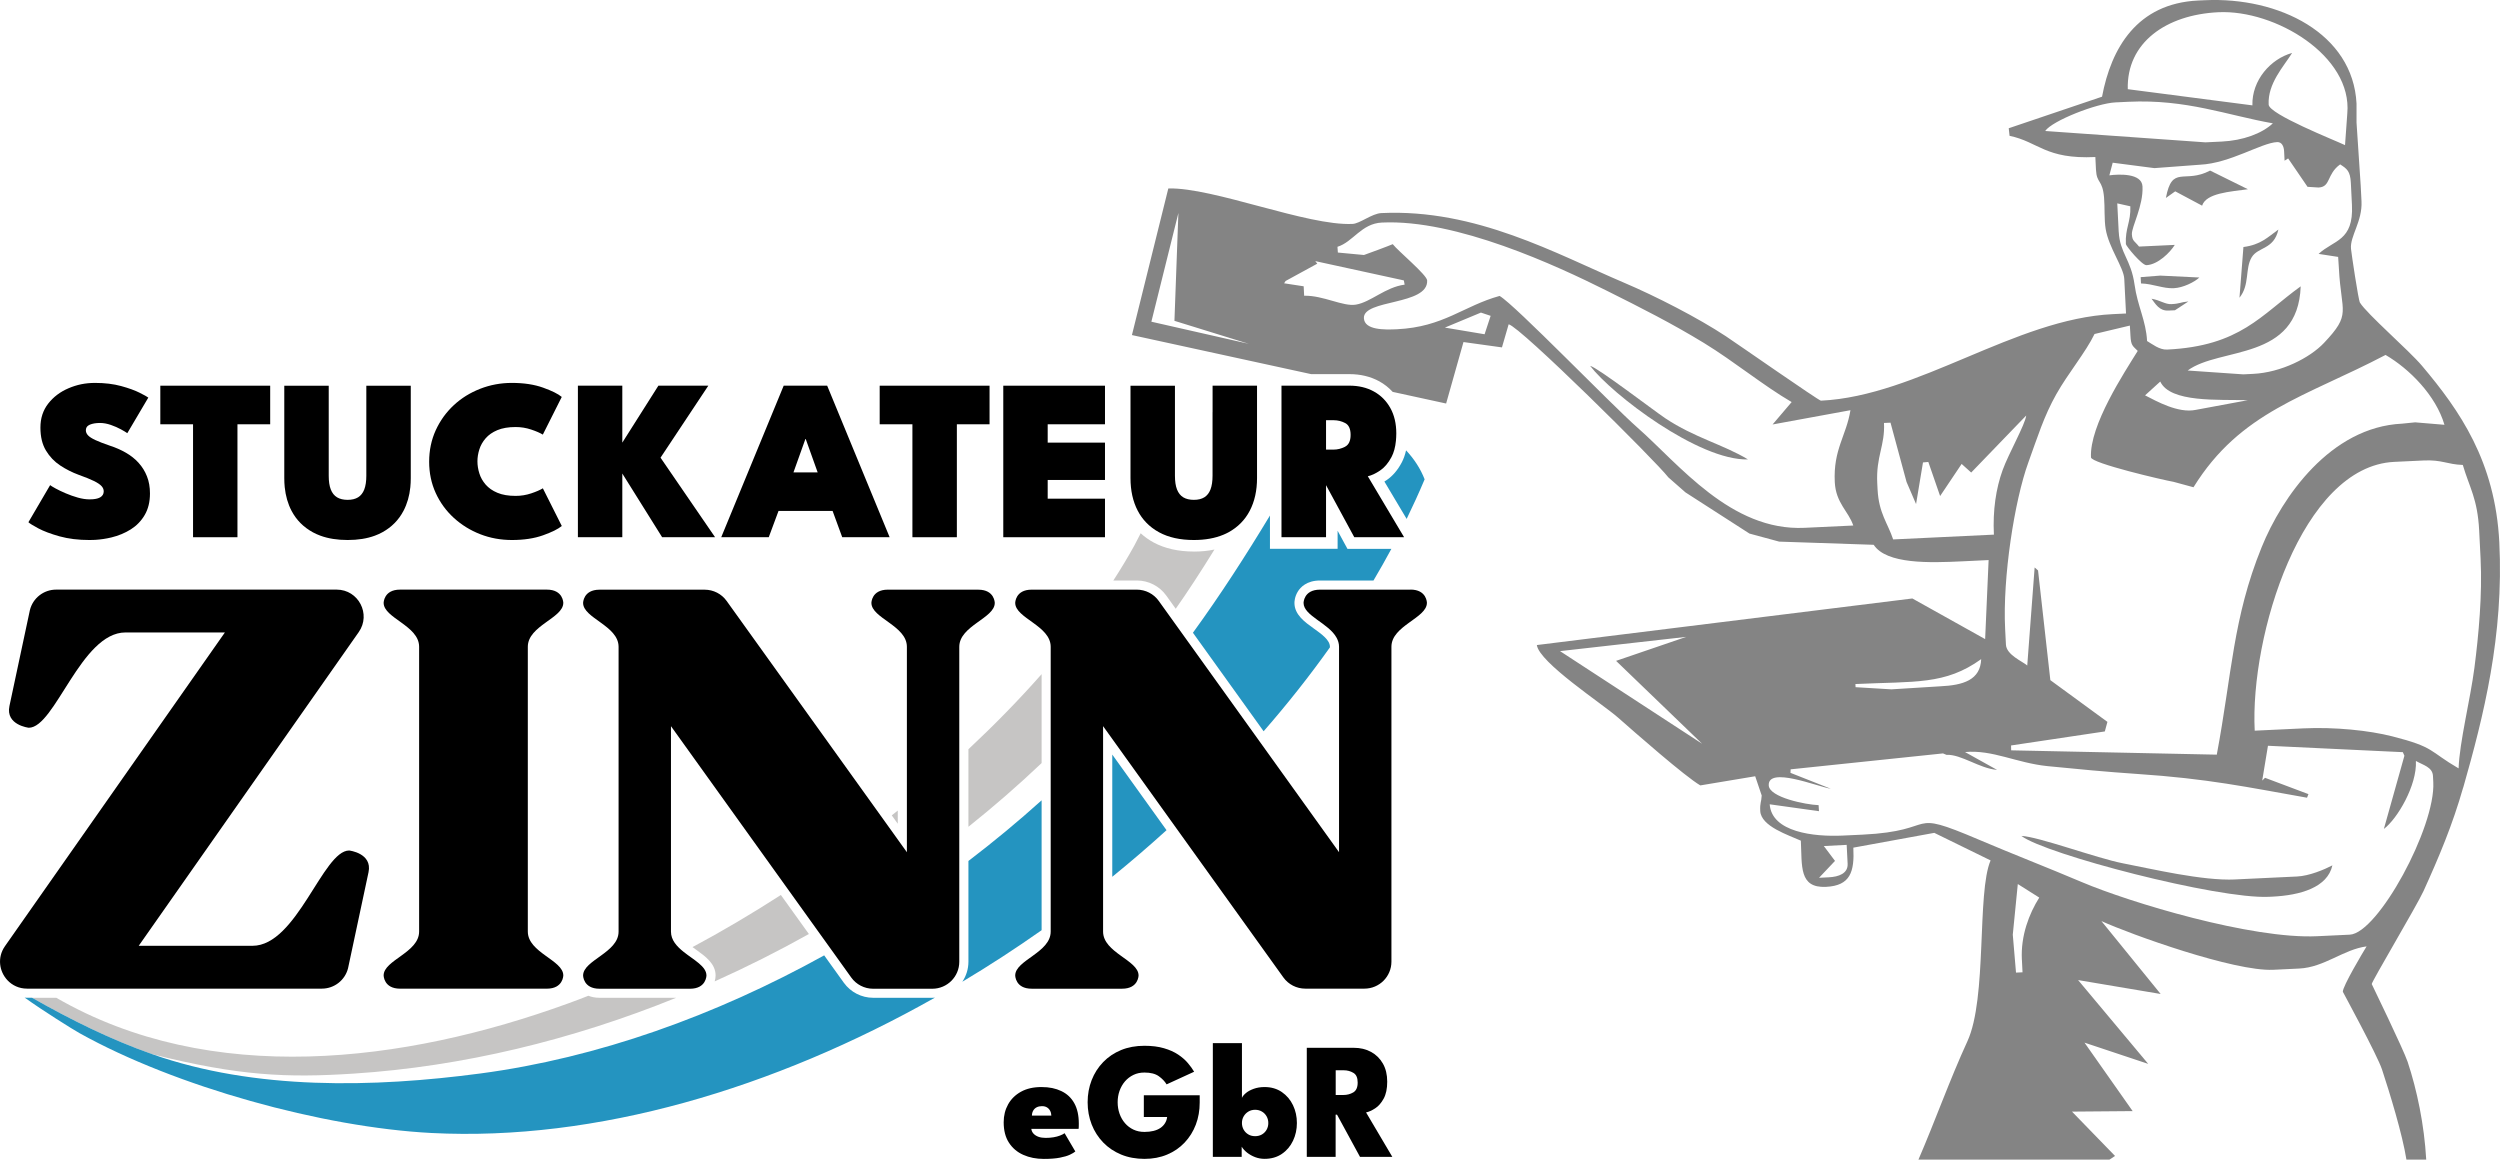
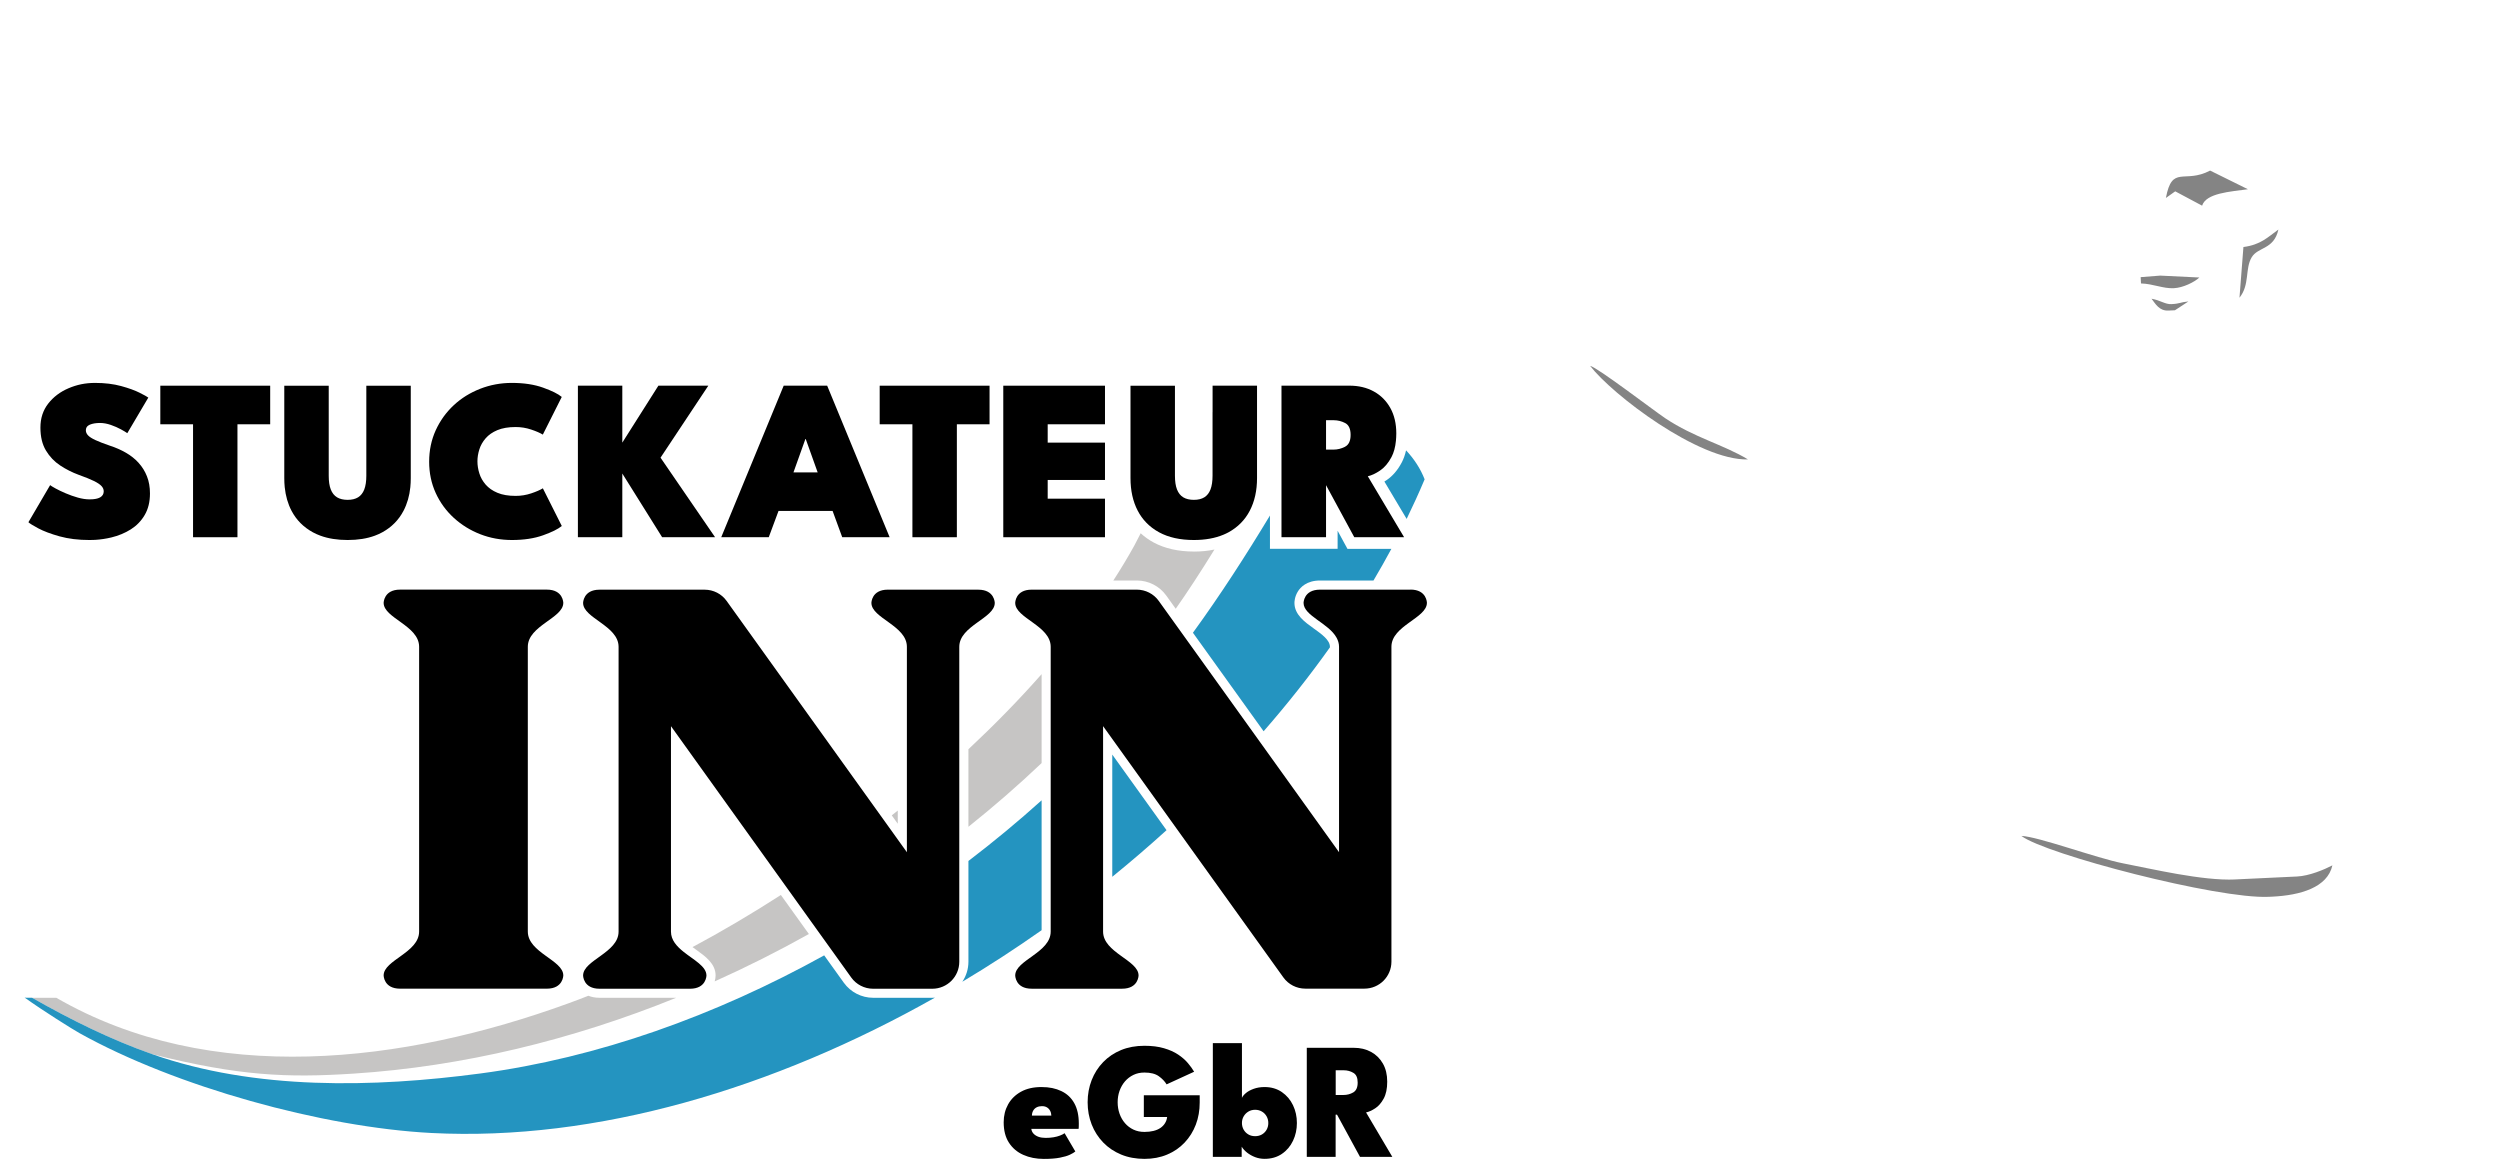
<svg xmlns="http://www.w3.org/2000/svg" id="Logo" viewBox="0 0 682.86 316.76">
  <defs>
    <style>
      .cls-1 {
        fill: #c6c5c4;
      }

      .cls-1, .cls-2, .cls-3, .cls-4 {
        stroke-width: 0px;
      }

      .cls-2 {
        fill: #000;
      }

      .cls-3 {
        fill: #848484;
      }

      .cls-4 {
        fill: #2494c0;
      }
    </style>
  </defs>
  <g id="Figur">
-     <path class="cls-3" d="M672.82,215.11c5.54-19.41,11.13-41.54,9.85-67.02-1.12-22.06-10.8-35.95-21.12-48.18-3.59-4.25-15.04-14.14-16.95-17.26-.43-.7-2.31-13.36-2.44-14.69-.33-3.42,3.15-7.5,2.87-12.99l-.22-4.3-1.14-17.2v-5.18c-.96-19.16-21.21-29.19-41.47-28.23l-1.78.08c-16.71.79-23.77,13-26.26,26.27l-25.49,8.62.23,2.07c7.96,1.66,9.75,6.44,23.43,5.79l.17,3.44c.2,3.94,1.78,2.59,2.21,7.62.23,2.68.01,5.98.44,8.6.84,5.08,4.93,10.52,5.08,13.61l.48,9.47-3.55.17c-26.75,1.27-53.38,22.38-79.79,23.64-.53.03-23.09-15.7-25.96-17.6-7.57-5-19.05-10.9-27.87-14.65-18.41-7.83-40.41-20.22-66.23-18.99-2.58.12-5.86,2.87-7.86,2.96-12.37.59-38.02-10.01-50.33-9.69l-9.94,40.05,48.95,10.67h10.45c3.03,0,5.78.66,8.17,1.97,1.39.76,2.6,1.74,3.65,2.88l14.6,3.18,4.74-16.79,10.51,1.46,1.83-6.31c3.13.62,40.24,37.4,43.63,41.82l4.66,4.09,17.48,11.25,8.12,2.2,25.82.87c3.51,5.34,15.3,4.94,24.29,4.51l7.1-.34-.95,21.59-19.88-11.1-102.57,12.72c.66,4.79,17.86,16.03,22.13,19.78,4.55,4,18.3,16.1,22.52,18.56l14.99-2.5,1.78,5.26c-.09,1.84-.51,1.91-.4,4.23.21,4.21,7.74,6.58,11.09,8.1.35,6.96-.54,12.97,6.87,12.62,6.67-.32,7.8-4.12,7.47-10.71l22.11-4.04,15.38,7.53c-3.79,8.77-.88,37.52-6.33,49.39-4.81,10.46-8.78,21.69-13.38,32.33h52.18l1.52-1-11.76-12.11,16.57-.14-13.15-18.7,17.4,5.8-19.15-22.89,22.55,3.8-16.18-19.91c8.04,3.65,36.29,13.81,46.95,13.3l7.1-.34c6.84-.33,12.09-5.24,18.38-6.05-.99,1.59-6.57,10.96-6.49,12.39,0,.04,9.41,17.32,10.7,21.22,2.08,6.31,5.58,17.69,6.67,24.62h5.41c-.54-9.54-2.53-19.03-5.07-26.68-1.12-3.35-9.81-21.24-9.81-21.26-.03-.68,12.39-21.54,14.14-25.4,4.24-9.34,7.89-17.97,10.84-28.31ZM314.49,87.87l7.38-29.69-1.08,29.45,20.29,6.28-26.59-6.04ZM356.22,80.78l-.13-2.58-5.34-.82.4-.63,8.66-4.73-.55-.7,24.19,5.27.22,1.16c-5.27.68-9.23,4.78-13.33,5.46-3.51.58-8.94-2.56-14.1-2.43ZM405.51,91.3l-10.85-1.82,9.85-4.1,2.65.89-1.65,5.02ZM492.91,144.17c-20.13.96-34.34-17.43-45.66-27.38-7.17-6.3-33.42-33.51-37.64-35.96-9.87,2.73-15.31,8.49-28.02,9.1-3.48.17-8.89.24-9.05-3.02-.26-5.21,17.62-3.45,17.28-10.31-.08-1.54-7.99-8.07-9.4-9.91-.44.23-7.77,2.97-7.86,2.96l-7.13-.67-.11-1.57c4.27-1.32,6.52-6.35,12.12-6.62,20.32-.97,47.73,11.76,61.47,18.63,9.35,4.67,17.84,8.96,26.53,14.27,8.21,5.02,16.18,11.61,23.94,16.13l-5.21,6.12,21.27-3.9c-1.13,7.01-4.73,10.7-4.28,19.66.29,5.73,3.76,7.95,5.05,11.84l-13.32.63ZM426.11,177.85l34.47-3.89-19.16,6.55,23.5,22.64-38.81-25.3ZM677.17,144.9l.39,7.75c.49,9.72-.53,20.81-1.69,29.77-1.11,8.56-4.07,20.28-4.32,27.46-8.19-4.77-6.37-5.76-18.11-8.75-6.39-1.63-15.75-2.58-24.26-2.18l-13.32.63c-1.31-25.86,12.84-72.22,38.11-73.42l7.99-.38c5.09-.24,6.42,1.07,10.74,1.22,1.83,6.22,4.02,9.18,4.47,17.91ZM605.93,3.34c15.5-.74,36.65,11.91,35.22,27.66l-.62,8.64c-2.9-1.38-20.73-8.42-20.86-11.07-.29-5.78,4.11-10.41,6.41-14.11-5.83,1.61-11.04,7.41-10.85,14.32l-34.04-4.42c-.35-12.68,10.44-20.34,24.75-21.02ZM558.63,35.78c1.92-2.82,14.1-7.57,19.18-7.81l3.55-.17c15.84-.75,26.95,3.68,39.46,5.89-3.03,2.82-8.2,4.7-13.99,4.98l-4.44.21-43.76-3.1ZM578.71,63.3l-.39-7.75,3.57.8c.15,4.4-1.44,5.95-1.22,10.31.03.54,4.39,5.83,5.63,5.77,3.14-.15,6.45-3.48,7.73-5.54l-9.77.46c-1.15-1.5-1.85-1.43-1.95-3.36-.1-2.05,3.17-7.79,2.9-13.08-.19-3.67-6.51-3.35-9.05-3.02l.91-3.45,11.39,1.48,12.47-.93c8.22-.39,16.72-5.97,21.05-6.18,1.24-.06,1.84,1.09,1.91,2.5l.13,2.58.97-.62,5.3,7.76,3,.19c3.41-.16,2.16-3.62,5.91-6.32,1.86,1.19,2.76,1.85,2.92,5.04l.3,6.03c.5,9.93-5,9.55-9.11,13.38l5.34.82.21,3.23c.62,12.17,3.51,12.26-4.08,20.27-3.84,4.06-11.7,8.09-19.39,8.45l-2.66.13-15.18-1.05c8.78-6.51,30.15-2.46,30.87-22.99-10.8,7.78-16.49,16.31-36.5,17.27-2.09.1-4.04-1.5-5.46-2.33-.28-5.54-2.62-9.58-3.42-15.4-.95-6.88-4.02-8.6-4.32-14.43ZM613.94,109.32l-14.21,2.64c-4.8.98-10.74-2.4-13.82-3.97l4.15-3.77c2.73,5.83,15.91,4.85,23.88,5.1ZM561.72,107.59c3.13-5.57,7.99-11.39,10.39-16.36l9.65-2.3.16,2.7c.14,2.81.6,2.81,1.99,4.22-3.66,5.91-13.21,20.37-12.77,29.08.08,1.61,19.75,6.19,22.59,6.69l5.41,1.47c12.85-20.74,30.63-24.68,52.46-36.14,6.51,3.79,13.74,11.06,16.09,19.08l-8.01-.67-3.57.36c-19.55.93-32.79,20.03-38.35,33.74-7.87,19.39-8.1,34.53-12.26,56.67l-56.16-1.18-.03-1.33,25.61-3.83.71-2.61-15.59-11.4-3.36-29.96-.93-.82-2.02,26.78c-1.33-1.15-5.68-2.89-5.82-5.7l-.22-4.3c-.71-13.98,2.55-35.03,6.33-45.44,2.52-6.94,4.23-12.6,7.69-18.74ZM517.1,147.33c-1.45-4.4-3.92-7.14-4.25-13.6l-.09-1.72c-.37-7.41,2.15-10.28,1.84-16.48l1.78-.08,4.38,16.19,2.6,6.04,1.89-11.37,1.46-.13,3.22,9.31,5.88-8.77,2.61,2.35,15.03-15.58c-.31,2.53-4.8,10.38-6.44,14.9-1.82,5.02-2.72,11.01-2.39,17.64l-27.52,1.31ZM541.15,180.03c-.2,5.72-4.92,7.14-11.19,7.43l-13.33.83-9.79-.59-.04-.86c16.24-.77,24.5.3,34.36-6.81ZM499.52,239.63l-2.66.13,4.36-4.61-3.05-4.06,6.24-.32.26,5.16c.13,2.65-2.43,3.57-5.15,3.7ZM552.27,262.14l.17,3.44-1.78.08-.88-10.36,1.37-13.83,5.86,3.7c-2.8,4.46-5.08,10.41-4.75,16.96ZM641.81,255.3l-8.88.42c-17.87.85-51.17-9.22-64.24-14.76-9.81-4.16-18.47-7.48-28.17-11.61-20.48-8.71-10.27-2.4-31.8-1.37l-5.33.25c-7.98.38-19.45-.93-20.01-8.54l13.46,1.88-.1-1.65c-3.52-.12-13.46-2.13-13.62-5.39-.26-5.23,13.09.24,16.96.92l-11.02-4.35.04-.96,41.62-4.35.94.39c4.05-.19,9.01,3.73,13.83,4.11l-8.75-4.87c7.5-.7,14.02,2.98,22.58,3.85,7.35.74,16.49,1.6,24.31,2.12,19.55,1.3,30.14,3.61,46.52,6.5l.39-.98-11.86-4.46-.77.76,1.57-9.51,36.84,1.75.43.98-5.61,19.99c3.67-2.74,9.09-11.92,8.75-18.57,1.95,1.13,4.53,1.66,4.66,4.09l.09,1.72c.62,12.32-15.12,41.27-22.81,41.64Z" />
    <path class="cls-3" d="M434.33,99.93c5.97,7.8,29.65,25.91,43.12,25.56-6.65-4.03-14.68-5.96-22.58-11.24-3.4-2.28-18.54-13.9-20.54-14.32Z" />
    <path class="cls-3" d="M610.57,240.22c-8.94.43-23.03-2.94-30.66-4.4-7.11-1.37-23.22-7.34-27.78-7.49,6.57,5.01,53.64,17.29,67.58,16.63l.89-.04c7.78-.37,15.14-2.52,16.48-8.55-2.2,1.15-6.35,2.89-9.63,3.04l-16.87.8Z" />
    <path class="cls-3" d="M587.68,81.6c1.09,1.42,2.11,3.35,4.61,3.23l1.78-.08,3.68-2.41c-2.23.2-2.26.62-4.65.73-1.72.08-2.95-1.03-5.41-1.47Z" />
    <path class="cls-3" d="M593.77,78.72c2.51-.12,5.6-1.64,6.97-2.92l-10.69-.52-5.34.42.09,1.72c3.37.11,6.01,1.44,8.96,1.3Z" />
    <path class="cls-3" d="M601.49,56.18c1.1-3.45,7.67-3.82,12.51-4.49l-10.32-5.1c-7.06,3.71-10.36-1.68-12.08,7.48l2.55-1.81,7.35,3.92Z" />
    <path class="cls-3" d="M611.7,81.32c2.86-3.53,1.47-7.96,3.34-11.05,1.74-2.88,6.07-2.06,7.29-7.57-2.92,2.11-4.85,4.16-9.55,4.77l-1.08,13.86Z" />
  </g>
  <g id="Linien">
    <g id="grau">
      <path class="cls-1" d="M264.52,204.66v21.17c6.93-5.53,13.61-11.34,19.99-17.4v-24.29c-6.17,7-12.88,13.86-19.99,20.51Z" />
      <path class="cls-1" d="M160.7,271.99c-1.87.74-3.73,1.45-5.57,2.11-44.8,16.28-97.54,22.83-139.75-1.56h-6.62c10.52,5.99,21.41,11.41,32.84,15.42,23.66,5.92,36.64,6.48,55.01,5.29,29.69-1.93,59.6-9.17,88.08-20.71h-20.92c-1.24,0-2.24-.23-3.07-.56Z" />
      <path class="cls-1" d="M245.22,225v-3.6c-.55.44-1.09.88-1.64,1.31l1.64,2.29Z" />
      <path class="cls-1" d="M189.15,258.69c.33.24.66.49,1,.73,2.49,1.78,5.31,3.8,5.31,7.01,0,.51-.08,1.06-.25,1.63,8.75-3.92,17.34-8.24,25.73-12.94l-7.65-10.66c-8.02,5.17-16.11,9.94-24.13,14.23Z" />
      <path class="cls-1" d="M326.09,150.65c-4.25,0-7.95-.84-10.99-2.48-1.31-.71-2.48-1.55-3.53-2.51-.56,1.12-1.16,2.26-1.78,3.44-1.75,3.15-3.65,6.31-5.69,9.46h6.44c3.17,0,6.17,1.54,8.02,4.12l2.58,3.6c3.05-4.33,6.76-9.98,10.58-16.18-1.74.37-3.62.56-5.63.56Z" />
    </g>
    <g id="blau">
      <path class="cls-4" d="M368.04,149.9l-.9-1.65-1.78-3.28v4.93h-18.48v-9.09c-6.5,10.78-13.55,21.72-21.04,32.02l19.31,26.91c6.49-7.44,12.55-15.09,18.11-22.92v-.16c0-1.83-2.23-3.43-4.38-4.97-2.49-1.78-5.31-3.8-5.31-7.01,0-.27.04-1.69.94-3.13.69-1.12,2.4-2.99,6.05-2.99h14.6c1.7-2.87,3.33-5.75,4.89-8.65h-12.01Z" />
      <path class="cls-4" d="M264.52,262.68c0,2.03-.62,3.91-1.67,5.48,7.38-4.41,14.61-9.12,21.66-14.08v-35.48c-6.39,5.76-13.07,11.29-19.99,16.57v27.51Z" />
      <path class="cls-4" d="M384.06,123.01c-.28,1.22-.66,2.33-1.18,3.31-1.11,2.1-2.5,3.72-4.15,4.83-.2.13-.39.26-.59.38l6.08,10.21c1.74-3.59,3.39-7.19,4.91-10.81-1.14-2.93-2.86-5.55-5.07-7.92Z" />
      <path class="cls-4" d="M238.5,272.54c-3.17,0-6.17-1.54-8.02-4.12l-5.36-7.47c-29.7,16.46-61.85,28-93.89,32.26-29.26,3.89-61.62,4.59-89.63-5.26-11.43-4.02-22.31-9.43-32.84-15.42h-1.38c-.22,0-.43-.03-.65-.04,5.1,3.65,13.11,8.66,15.03,9.73,26.16,14.58,66.31,25.71,96.09,27.25,45,2.32,93.51-12.12,137.52-36.97-.24.02-.47.04-.72.04h-16.16Z" />
      <path class="cls-4" d="M303.81,239.49c5.07-4.12,10.01-8.36,14.82-12.73l-14.82-20.65v33.38Z" />
    </g>
  </g>
  <g id="eGbR">
    <path class="cls-2" d="M281.7,308.35c.06.5.26.93.6,1.3.34.37.79.65,1.35.86.56.2,1.22.3,1.98.3s1.48-.06,2.14-.17,1.25-.27,1.77-.47c.52-.2.94-.42,1.25-.64l2.93,4.99c-.32.27-.81.56-1.48.88-.67.32-1.58.59-2.73.81-1.15.23-2.62.34-4.41.34-2.08,0-3.94-.37-5.6-1.11-1.66-.74-2.96-1.85-3.92-3.33-.96-1.48-1.43-3.34-1.43-5.57,0-1.81.4-3.43,1.21-4.89.81-1.45,1.98-2.6,3.51-3.45,1.54-.85,3.39-1.28,5.58-1.28s3.91.37,5.44,1.1c1.54.73,2.72,1.83,3.54,3.31.83,1.48,1.24,3.34,1.24,5.6,0,.12,0,.36-.01.71,0,.35-.03.59-.06.71h-12.91ZM287.17,304.74c-.02-.5-.12-.94-.33-1.33-.2-.39-.49-.7-.86-.93-.37-.23-.83-.34-1.39-.34-.53,0-.99.1-1.4.3-.41.2-.73.5-.96.89-.23.39-.36.86-.37,1.4h5.31Z" />
    <path class="cls-2" d="M312.45,299.16h15.24v1.99c0,2.17-.35,4.18-1.06,6.04-.71,1.86-1.73,3.49-3.06,4.9s-2.92,2.5-4.78,3.28c-1.85.78-3.91,1.17-6.19,1.17s-4.49-.39-6.39-1.19c-1.9-.79-3.53-1.89-4.89-3.3-1.36-1.41-2.41-3.05-3.14-4.92-.73-1.87-1.1-3.9-1.1-6.06s.37-4.17,1.1-6.04c.73-1.87,1.78-3.51,3.14-4.92,1.36-1.41,2.99-2.5,4.89-3.29,1.9-.78,4.03-1.17,6.39-1.17,2.03,0,3.81.22,5.33.67,1.52.44,2.81,1.02,3.87,1.73,1.06.71,1.95,1.48,2.65,2.31.71.84,1.28,1.63,1.72,2.38l-7.52,3.45c-.5-.83-1.21-1.57-2.15-2.24-.93-.66-2.24-.99-3.91-.99-1.1,0-2.1.21-2.99.64s-1.67,1.02-2.31,1.76-1.14,1.61-1.49,2.59c-.35.98-.52,2.02-.52,3.12s.17,2.16.52,3.14c.35.98.84,1.84,1.49,2.59.65.75,1.42,1.33,2.31,1.75s1.89.63,2.99.63c.9,0,1.72-.09,2.46-.27.74-.18,1.37-.45,1.9-.81.53-.36.95-.79,1.26-1.3.32-.5.51-1.07.59-1.7h-6.37v-5.94Z" />
    <path class="cls-2" d="M331.28,316v-31.07h7.95v14.95c.17-.41.52-.84,1.06-1.3.54-.46,1.25-.85,2.13-1.17.88-.32,1.88-.49,2.99-.49,1.82,0,3.39.46,4.72,1.37,1.32.91,2.34,2.11,3.05,3.6.71,1.49,1.06,3.11,1.06,4.85s-.35,3.36-1.06,4.85c-.71,1.49-1.72,2.69-3.05,3.59-1.32.9-2.9,1.35-4.72,1.35-.89,0-1.74-.15-2.56-.46-.82-.31-1.55-.72-2.19-1.22-.64-.5-1.14-1.05-1.5-1.64v2.78h-7.88ZM346.43,306.75c0-.66-.15-1.27-.46-1.82-.31-.55-.73-.99-1.28-1.31-.54-.32-1.16-.49-1.85-.49s-1.31.16-1.85.49c-.54.32-.97.76-1.29,1.31-.32.55-.47,1.16-.47,1.82s.16,1.27.47,1.82c.32.55.74.98,1.29,1.3.54.32,1.16.47,1.85.47s1.31-.16,1.85-.47c.54-.32.97-.75,1.28-1.3.31-.55.46-1.15.46-1.82Z" />
    <path class="cls-2" d="M356.95,286.2h12.82c1.78,0,3.35.37,4.72,1.12,1.37.74,2.45,1.81,3.24,3.19.79,1.38,1.18,3.03,1.18,4.94s-.32,3.44-.97,4.63c-.65,1.19-1.42,2.08-2.33,2.66-.9.59-1.73.96-2.48,1.11l7.18,12.15h-8.83l-6.28-11.54h-.38v11.54h-7.88v-29.8ZM364.83,299.09h2.12c.98,0,1.87-.23,2.68-.7.8-.47,1.21-1.36,1.21-2.69s-.39-2.2-1.18-2.66c-.79-.47-1.67-.7-2.63-.7h-2.19v6.75Z" />
  </g>
  <g id="Zinn">
-     <path class="cls-2" d="M95.37,232.31h0c-7.18,0-14.26,26.03-26.41,26.03h-31.07l60.1-85.69c3.42-4.88-.07-11.6-6.03-11.6H15.32c-3.38,0-6.33,2.3-7.15,5.58l-5.59,26.21c-1.11,5.22,5.28,5.94,5.28,5.94,7.18,0,14.26-26.03,26.41-26.03h27.16L1.35,258.45c-2.17,3.1-1.55,6.93.7,9.31,1.3,1.38,3.15,2.28,5.33,2.28h80.54c3.38,0,6.33-2.3,7.15-5.58l5.59-26.21c1.11-5.22-5.28-5.94-5.28-5.94Z" />
    <path class="cls-2" d="M149.37,161.05h-40.09c-4.49,0-4.49,3.62-4.49,3.62,0,4.18,9.69,6.21,9.69,11.99v77.78c0,5.77-9.69,7.8-9.69,11.99,0,0,0,3.62,4.49,3.62h40.09c4.48,0,4.49-3.62,4.49-3.62,0-4.18-9.69-6.21-9.69-11.99v-77.78c0-5.77,9.69-7.8,9.69-11.99h0s0-3.62-4.49-3.62Z" />
    <path class="cls-2" d="M267.22,161.06h0s-24.71,0-24.71,0c-4.49,0-4.49,3.62-4.49,3.62,0,4.18,9.69,6.21,9.69,11.99v56.11l-6.1-8.51-43.14-60.13c-1.38-1.93-3.61-3.07-5.99-3.07h-28.72c-4.49,0-4.49,3.62-4.49,3.62,0,4.18,9.69,6.21,9.69,11.99v77.78c0,5.77-9.69,7.8-9.69,11.99,0,0,0,3.62,4.49,3.62h24.71c4.48,0,4.49-3.62,4.49-3.62,0-2.5-3.45-4.23-6.23-6.45-1.88-1.5-3.46-3.21-3.46-5.54v-56.11l32.11,44.77,7.74,10.79,4.21,5.86,5.18,7.23c1.38,1.93,3.61,3.07,5.98,3.07h16.16c4.07,0,7.37-3.3,7.37-7.37v-86.02c0-5.77,9.69-7.8,9.69-11.99,0,0,0-3.62-4.49-3.62Z" />
    <path class="cls-2" d="M385.26,161.06h0s-11.61,0-11.61,0h-13.1c-4.49,0-4.49,3.62-4.49,3.62,0,3.53,6.87,5.53,9.03,9.53.4.74.66,1.55.66,2.45v56.11l-22.31-31.1-19.18-26.73-4.68-6.52-3.08-4.29c-1.38-1.93-3.61-3.07-5.99-3.07h-28.72c-4.49,0-4.49,3.62-4.49,3.62,0,4.18,9.69,6.21,9.69,11.99v77.78c0,5.77-9.69,7.8-9.69,11.99,0,0,0,3.62,4.49,3.62h24.71c4.48,0,4.49-3.62,4.49-3.62,0-4.18-9.69-6.21-9.69-11.99v-56.11l1.6,2.23,17.57,24.49,30.07,41.91c1.38,1.93,3.61,3.07,5.99,3.07h16.16c4.07,0,7.37-3.3,7.37-7.37v-86.02c0-5.77,9.69-7.8,9.69-11.99,0,0,0-3.62-4.49-3.62Z" />
  </g>
  <g id="Stukateur">
    <polygon class="cls-2" points="43.79 107.17 43.79 109.26 43.79 115.89 52.73 115.89 52.73 146.74 64.86 146.74 64.86 115.89 73.8 115.89 73.8 105.35 43.79 105.35 43.79 107.17" />
    <path class="cls-2" d="M37.86,126.42c-.97-1.07-2.13-1.99-3.47-2.76-1.34-.77-2.81-1.42-4.42-1.94-1.65-.56-2.95-1.07-3.9-1.51-.95-.44-1.63-.87-2.02-1.29-.1-.1-.19-.21-.26-.32-.15-.22-.25-.45-.3-.69-.02-.12-.04-.24-.04-.37,0-.55.21-.98.62-1.28.14-.1.3-.19.48-.27.18-.08.38-.14.58-.2.41-.11.87-.19,1.38-.23.25-.02.52-.03.8-.03.94,0,1.92.18,2.95.53.51.18,1,.37,1.46.57.46.2.9.41,1.31.64.41.22.76.42,1.05.6s.52.33.69.45l5.74-9.72c-.29-.23-1.08-.67-2.37-1.32-1.29-.65-2.97-1.26-5.05-1.83-2.08-.57-4.46-.86-7.13-.86s-4.97.49-7.24,1.46c-2.28.97-4.13,2.37-5.55,4.19-.71.91-1.24,1.91-1.6,3-.18.55-.31,1.12-.4,1.71-.09.59-.13,1.21-.13,1.84,0,2.51.5,4.6,1.51,6.27,1,1.67,2.3,3.03,3.89,4.08.79.52,1.61,1,2.45,1.42.84.42,1.69.8,2.57,1.12,1.82.65,3.22,1.22,4.22,1.71.99.49,1.68.96,2.07,1.4.39.44.58.91.58,1.41,0,.71-.31,1.25-.94,1.63-.47.28-1.13.46-1.99.53-.29.02-.59.04-.92.04h0c-.49,0-1-.04-1.54-.12-.53-.08-1.09-.2-1.66-.36-1.15-.32-2.26-.72-3.34-1.18-1.08-.46-2-.9-2.76-1.32-.76-.42-1.26-.72-1.49-.91l-5.93,10.13c.33.33,1.24.89,2.71,1.68,1.47.78,3.41,1.51,5.8,2.18,1.2.33,2.48.58,3.85.75s2.82.25,4.35.25c.5,0,1-.01,1.5-.04,1.5-.09,2.98-.31,4.44-.66,1.95-.47,3.73-1.21,5.32-2.21.79-.5,1.51-1.08,2.14-1.74.32-.33.61-.68.89-1.04.28-.37.54-.75.77-1.16.48-.81.83-1.71,1.07-2.68.24-.98.36-2.04.36-3.19,0-1.73-.27-3.29-.82-4.67-.54-1.38-1.3-2.6-2.27-3.67Z" />
    <path class="cls-2" d="M100.06,129.94c0,1.53-.19,2.78-.56,3.75-.38.97-.94,1.69-1.69,2.15-.75.46-1.7.69-2.85.69s-2.14-.23-2.9-.69c-.76-.46-1.33-1.18-1.71-2.15-.38-.97-.56-2.22-.56-3.75v-24.58h-12.14v25.24c0,.85.04,1.68.12,2.47.25,2.39.86,4.54,1.85,6.43,1.32,2.53,3.27,4.49,5.85,5.9.65.35,1.33.66,2.05.92,2.15.79,4.63,1.18,7.44,1.18s5.28-.39,7.42-1.18c.71-.26,1.39-.57,2.03-.92,2.56-1.4,4.5-3.37,5.82-5.9.99-1.9,1.61-4.04,1.85-6.43.08-.8.12-1.62.12-2.47v-25.24h-12.14v24.58Z" />
    <path class="cls-2" d="M132.64,119.73c.8-.93,1.88-1.68,3.21-2.24,1.34-.56,3-.85,4.99-.85,1.46,0,2.88.23,4.25.69,1.37.46,2.43.92,3.18,1.38l5.17-10.29c-1-.84-2.71-1.68-5.11-2.54-2.4-.86-5.24-1.29-8.5-1.29-1.53,0-3.01.13-4.46.4-1.45.27-2.85.67-4.21,1.2-.68.27-1.34.56-1.99.88-.64.32-1.26.67-1.87,1.04-1.2.75-2.33,1.61-3.37,2.58-.52.48-1.02.99-1.48,1.52-.93,1.05-1.75,2.19-2.46,3.42-.35.61-.68,1.25-.98,1.9-1.19,2.62-1.79,5.48-1.79,8.58s.6,5.94,1.79,8.55c1.19,2.6,2.84,4.87,4.94,6.79,2.1,1.92,4.51,3.41,7.23,4.47,2.72,1.06,5.6,1.58,8.66,1.58,3.26,0,6.09-.43,8.5-1.29,2.4-.86,4.11-1.7,5.11-2.54l-5.17-10.29c-.75.46-1.81.92-3.18,1.38-1.37.46-2.79.69-4.25.69-1.99,0-3.65-.28-4.99-.85-1.34-.56-2.41-1.31-3.21-2.24-.8-.93-1.38-1.95-1.72-3.06-.35-1.11-.52-2.21-.52-3.29s.17-2.15.52-3.25c.34-1.1.92-2.11,1.72-3.04Z" />
    <polygon class="cls-2" points="193.47 105.35 179.83 105.35 169.98 120.9 169.98 105.35 157.85 105.35 157.85 146.74 169.98 146.74 169.98 129.34 180.86 146.74 195.32 146.74 180.42 125.01 193.47 105.35" />
    <path class="cls-2" d="M214.06,105.35l-17.06,41.39h12.98l2.67-7.18h14.77l2.63,7.18h12.95l-17.06-41.39h-11.88ZM216.73,129.03l3.26-9.12h.09l3.26,9.12h-6.62Z" />
    <polygon class="cls-2" points="240.28 115.89 249.22 115.89 249.22 146.74 261.36 146.74 261.36 115.89 270.29 115.89 270.29 105.35 240.28 105.35 240.28 115.89" />
    <polygon class="cls-2" points="274.04 146.74 301.82 146.74 301.82 136.21 286.17 136.21 286.17 131.1 301.82 131.1 301.82 120.9 286.17 120.9 286.17 115.89 301.82 115.89 301.82 105.35 274.04 105.35 274.04 146.74" />
    <path class="cls-2" d="M331.2,112.59v17.35c0,1.53-.19,2.78-.56,3.75-.38.97-.94,1.69-1.69,2.15-.75.46-1.7.69-2.85.69s-2.14-.23-2.9-.69c-.76-.46-1.33-1.18-1.71-2.15-.38-.97-.56-2.22-.56-3.75v-24.58h-12.14v25.24c0,3.41.66,6.38,1.98,8.91.62,1.19,1.38,2.24,2.27,3.18,1.01,1.06,2.2,1.97,3.57,2.71,2.58,1.4,5.74,2.1,9.49,2.1,3.1,0,5.79-.49,8.08-1.45.47-.2.93-.41,1.37-.65,2.56-1.4,4.5-3.37,5.82-5.9s1.98-5.5,1.98-8.91v-25.24h-12.14v7.24Z" />
    <path class="cls-2" d="M382.55,145.11l-8.94-15.02c1.02-.23,2.14-.75,3.35-1.57,1.21-.82,2.25-2.04,3.12-3.68.64-1.21,1.04-2.69,1.21-4.45.06-.63.1-1.29.1-2,0-2.68-.54-4.99-1.63-6.95-1.09-1.95-2.59-3.46-4.52-4.52-1.92-1.06-4.14-1.58-6.65-1.58h-18.56v41.39h12.17v-14.21h0s7.71,14.21,7.71,14.21h13.61l-.97-1.63ZM367.39,122.03c-1.01.52-2.08.78-3.18.78h-2.01v-8.03h2.1c1.11,0,2.15.26,3.14.78.98.52,1.47,1.6,1.47,3.23s-.51,2.71-1.52,3.23Z" />
  </g>
</svg>